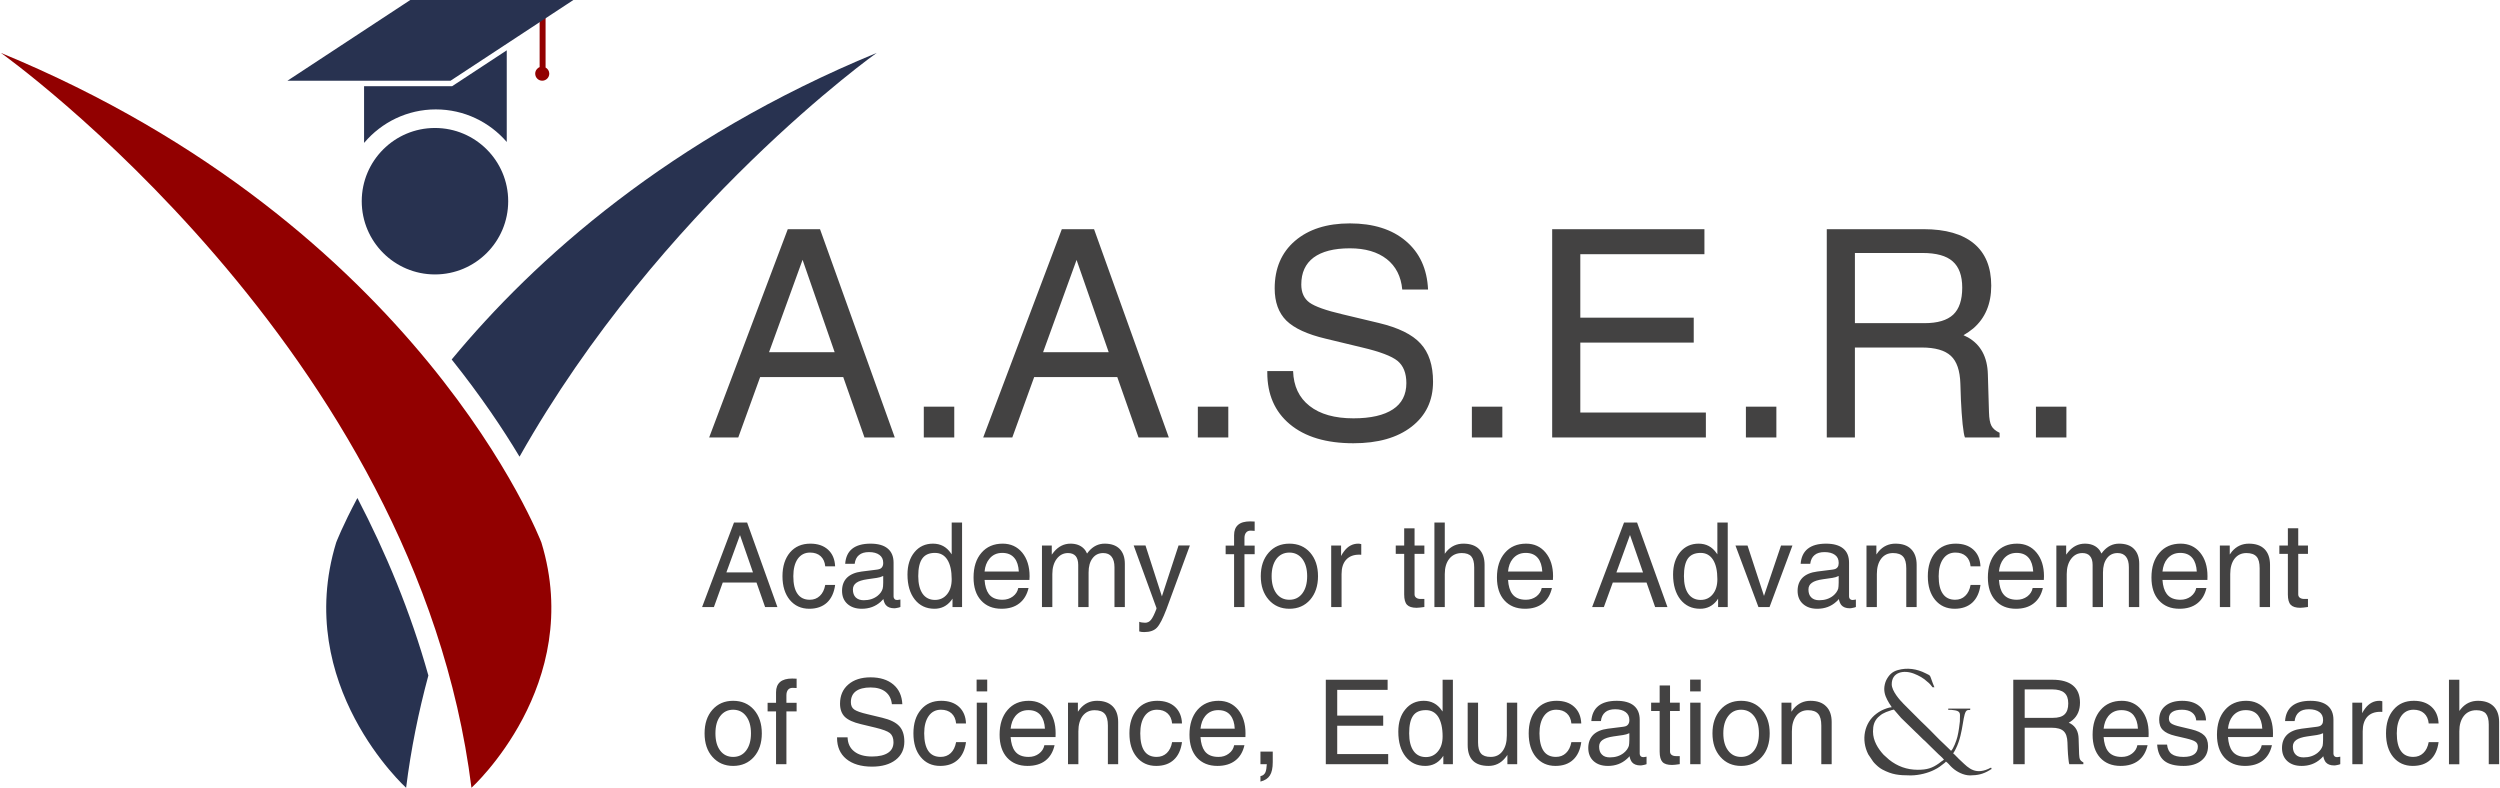
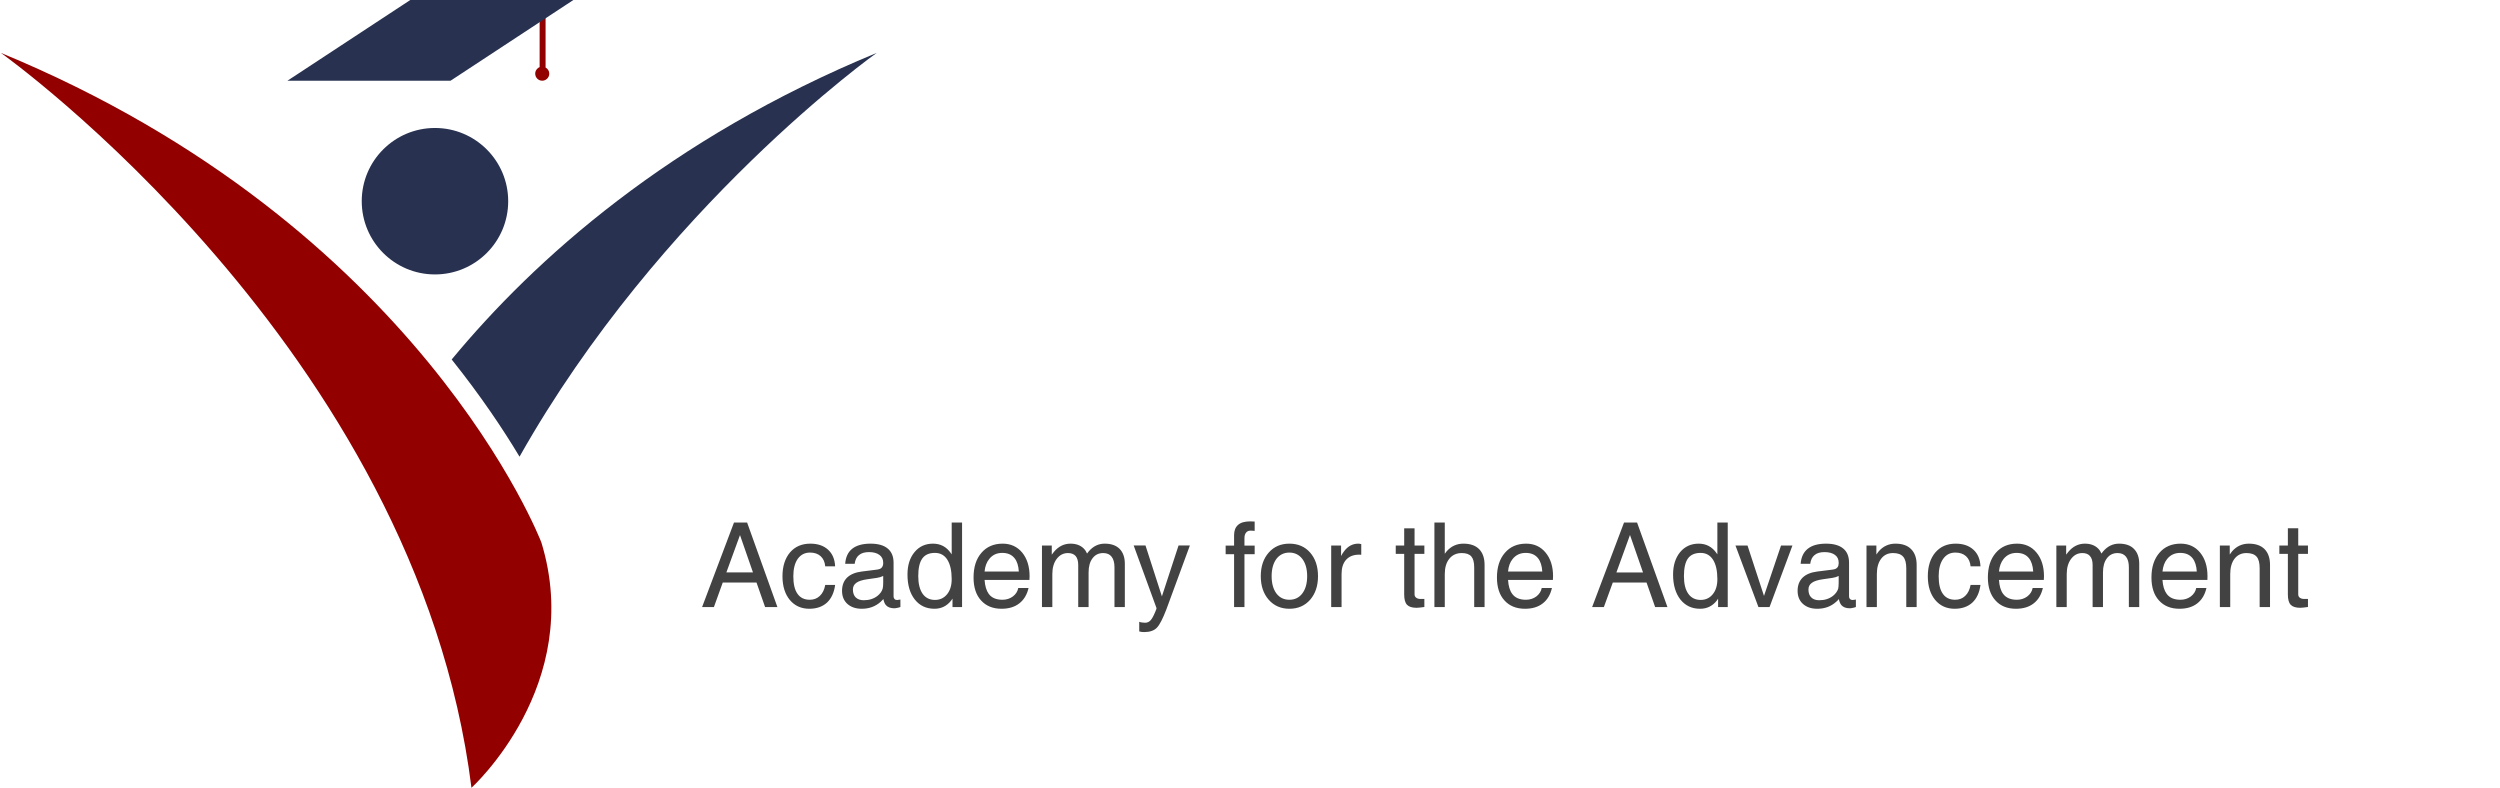
<svg xmlns="http://www.w3.org/2000/svg" xml:space="preserve" width="311px" height="98px" version="1.1" style="shape-rendering:geometricPrecision; text-rendering:geometricPrecision; image-rendering:optimizeQuality; fill-rule:evenodd; clip-rule:evenodd" viewBox="0 0 311 98">
  <defs>
    <style type="text/css">
   
    .fil3 {fill:#434242}
    .fil1 {fill:#283250;fill-rule:nonzero}
    .fil2 {fill:#434242;fill-rule:nonzero}
    .fil0 {fill:#920000;fill-rule:nonzero}
   
  </style>
  </defs>
  <g id="Layer_x0020_1">
    <g id="_597766032">
      <path class="fil0" d="M67.87 8.4l0 -7.09 -0.74 0 0 7.04c-0.32,0.13 -0.55,0.45 -0.55,0.81 0,0.49 0.39,0.88 0.87,0.88 0.48,0 0.88,-0.39 0.88,-0.88 0,-0.33 -0.19,-0.61 -0.46,-0.76z" />
      <polygon class="fil1" points="56.05,10.04 35.76,10.04 51.04,0 71.33,0 " />
-       <path class="fil1" d="M54.22 13.61c3.52,0 6.68,1.57 8.82,4.05l0 -11.4 -6.79 4.46 -10.96 0 0 7.03 0.03 0c2.14,-2.53 5.34,-4.14 8.9,-4.14z" />
      <path class="fil1" d="M63.22 25.03c0,5.03 -4.08,9.11 -9.11,9.11 -5.03,0 -9.11,-4.08 -9.11,-9.11 0,-5.03 4.08,-9.11 9.11,-9.11 5.03,0 9.11,4.08 9.11,9.11z" />
-       <path class="fil1" d="M44.46 61.95c-1.85,3.46 -2.64,5.54 -2.64,5.54 -5.42,17.73 8.7,30.51 8.7,30.51 0.6,-4.8 1.55,-9.46 2.77,-13.97 -2.21,-7.9 -5.3,-15.3 -8.83,-22.08z" />
      <path class="fil1" d="M56.19 44.72c3.61,4.52 6.38,8.65 8.44,12.09 17.56,-31.13 44.43,-50.23 44.43,-50.23 -25.83,10.66 -42.56,25.68 -52.87,38.14z" />
      <path class="fil0" d="M67.35 67.49c5.42,17.73 -8.7,30.51 -8.7,30.51 -6.8,-54.64 -58.54,-91.42 -58.54,-91.42 52.22,21.54 67.24,60.91 67.24,60.91z" />
-       <path class="fil2" d="M88.22 54.42l9.78 -25.91 2 0 2.01 0 9.3 25.91 0 0 -1.88 0 -1.89 0 0 0 -2.64 -7.51 0 0 -10.34 0 0 0 -2.72 7.51 0 0 -1.8 0 -1.82 0zm11.62 -22.1l-4.17 11.49 0 0 8.16 0 0 0 -3.99 -11.49 0 0zm15.08 18.27l3.79 0 0 3.83 -3.79 0 0 -3.83zm7.39 3.83l9.78 -25.91 2 0 2.01 0 9.3 25.91 0 0 -1.88 0 -1.89 0 0 0 -2.64 -7.51 0 0 -10.34 0 0 0 -2.72 7.51 0 0 -1.8 0 -1.82 0zm11.62 -22.1l-4.17 11.49 0 0 8.16 0 0 0 -4 -11.49 0.01 0zm15.08 18.27l3.79 0 0 3.83 -3.79 0 0 -3.83zm25.43 -14.57l0 0c-0.15,-1.64 -0.8,-2.9 -1.93,-3.79 -1.14,-0.89 -2.67,-1.34 -4.59,-1.34 -1.98,0 -3.48,0.39 -4.51,1.15 -1.02,0.77 -1.53,1.88 -1.53,3.35 0,1.01 0.34,1.75 1.02,2.25 0.68,0.49 2.05,0.98 4.11,1.46l4.52 1.08c2.42,0.58 4.15,1.42 5.18,2.55 1.04,1.12 1.56,2.7 1.56,4.76 0,2.35 -0.89,4.21 -2.67,5.59 -1.78,1.38 -4.19,2.06 -7.24,2.06 -3.38,0 -6.02,-0.79 -7.92,-2.38 -1.86,-1.56 -2.79,-3.7 -2.79,-6.41l0 -0.19 0 0 3.21 0 0 0c0.06,1.87 0.74,3.32 2.05,4.34 1.31,1.03 3.13,1.54 5.46,1.54 2.15,0 3.79,-0.38 4.91,-1.12 1.11,-0.73 1.67,-1.82 1.67,-3.26 0,-1.24 -0.37,-2.17 -1.1,-2.77 -0.73,-0.59 -2.2,-1.15 -4.42,-1.67l-4.52 -1.09c-2.28,-0.54 -3.91,-1.29 -4.89,-2.25 -0.97,-0.97 -1.45,-2.3 -1.45,-4.01 0,-2.48 0.84,-4.45 2.52,-5.9 1.69,-1.45 3.97,-2.18 6.83,-2.18 2.91,0 5.24,0.73 6.96,2.19 1.73,1.46 2.65,3.47 2.77,6.04l0 0 -3.21 0zm8.66 14.57l3.79 0 0 3.83 -3.79 0 0 -3.83zm9.99 3.83l0 0 0 -25.91 0 0 18.94 0 0 0 0 1.56 0 1.55 0 0 -15.44 0 0 0 0 7.9 0 0 14.11 0 0 1.55 0 1.55 0 0 -14.11 0 0 0 0 8.7 0 0 15.62 0 0 0 0 1.55 0 1.55 0 0 -19.12 0zm24.1 -3.83l3.79 0 0 3.83 -3.79 0 0 -3.83zm10.06 3.83l0 -25.91 0 0 1.75 0 0 0 10.3 0c2.74,0 4.83,0.6 6.26,1.79 1.43,1.19 2.15,2.94 2.15,5.24 0,2.26 -0.75,4.04 -2.24,5.32 -0.38,0.31 -0.78,0.59 -1.21,0.84l0 0 0.57 0.28c1.58,0.91 2.4,2.43 2.46,4.57l0.14 4.73c0.02,0.78 0.12,1.34 0.3,1.68 0.17,0.34 0.51,0.64 1.02,0.88l0 0.58 -4.31 0c-0.1,-0.21 -0.19,-0.77 -0.29,-1.66 -0.09,-0.9 -0.16,-1.9 -0.21,-2.99l-0.07 -2.05c-0.05,-1.61 -0.44,-2.77 -1.18,-3.45 -0.74,-0.69 -1.95,-1.04 -3.63,-1.04l-8.31 0 0 0 0 11.19 0 0 -1.74 0 -1.76 0zm3.5 -14.22l0 0 8.67 0c1.61,0 2.8,-0.35 3.56,-1.06 0.75,-0.71 1.12,-1.83 1.12,-3.36 0,-1.49 -0.4,-2.58 -1.19,-3.27 -0.79,-0.7 -2.04,-1.04 -3.76,-1.04l-8.4 0 0 0 0 8.73zm22.52 10.39l3.79 0 0 3.83 -3.79 0 0 -3.83z" />
      <path class="fil2" d="M87.34 75.52l3.97 -10.52 0.81 0 0.82 0 3.77 10.52 0 0 -0.76 0 -0.77 0 0 0 -1.07 -3.05 0 0 -4.2 0 0 0 -1.1 3.05 0 0 -0.73 0 -0.74 0zm4.72 -8.97l-1.7 4.66 0 0 3.31 0 0 0 -1.62 -4.66 0.01 0zm11.83 6.22l0 0c-0.13,0.96 -0.47,1.69 -1.02,2.2 -0.55,0.5 -1.28,0.76 -2.19,0.76 -1.01,0 -1.82,-0.37 -2.43,-1.1 -0.6,-0.73 -0.91,-1.71 -0.91,-2.95 0,-1.24 0.32,-2.22 0.94,-2.96 0.63,-0.73 1.47,-1.09 2.53,-1.09 0.92,0 1.65,0.25 2.2,0.75 0.55,0.5 0.84,1.19 0.88,2.07l0 0 -1.23 0 0 0c-0.05,-0.54 -0.24,-0.96 -0.57,-1.26 -0.33,-0.3 -0.77,-0.45 -1.32,-0.45 -0.65,0 -1.15,0.26 -1.53,0.78 -0.36,0.52 -0.55,1.24 -0.55,2.16 0,0.97 0.17,1.7 0.52,2.19 0.34,0.49 0.85,0.74 1.53,0.74 0.5,0 0.91,-0.16 1.25,-0.48 0.34,-0.32 0.56,-0.77 0.67,-1.36l0 0 1.23 0zm3.31 2.96c-0.75,0 -1.35,-0.21 -1.79,-0.61 -0.44,-0.4 -0.66,-0.94 -0.66,-1.62 0,-0.69 0.21,-1.23 0.62,-1.64 0.42,-0.4 1.02,-0.66 1.81,-0.76l1.76 -0.22c0.14,-0.01 0.28,-0.04 0.4,-0.07 0.17,-0.04 0.3,-0.13 0.39,-0.26 0.09,-0.13 0.14,-0.29 0.14,-0.49l0 -0.06c0,-0.42 -0.16,-0.74 -0.47,-0.97 -0.31,-0.23 -0.74,-0.35 -1.3,-0.35 -0.53,0 -0.94,0.12 -1.24,0.37 -0.3,0.24 -0.48,0.61 -0.54,1.09l0 0 -1.18 0 0 0c0.06,-0.83 0.35,-1.46 0.88,-1.88 0.53,-0.42 1.29,-0.63 2.27,-0.63 0.94,0 1.65,0.2 2.13,0.6 0.49,0.4 0.74,0.99 0.74,1.77l0 4.21c0,0.12 0.04,0.23 0.12,0.31 0.07,0.08 0.18,0.12 0.32,0.12 0.03,0 0.09,-0.01 0.16,-0.02 0.08,-0.01 0.16,-0.02 0.25,-0.04l0 0.93c-0.13,0.05 -0.26,0.09 -0.4,0.11 -0.14,0.03 -0.26,0.05 -0.35,0.05 -0.49,0 -0.84,-0.14 -1.06,-0.4 -0.15,-0.18 -0.25,-0.43 -0.31,-0.75l0 0c-0.1,0.12 -0.21,0.23 -0.33,0.34 -0.65,0.58 -1.43,0.87 -2.36,0.87zm2.67 -3.24l0 -0.84 0 0c-0.24,0.12 -0.51,0.2 -0.8,0.24l-1.18 0.17c-0.62,0.09 -1.07,0.23 -1.36,0.44 -0.28,0.2 -0.43,0.48 -0.43,0.83 0,0.43 0.12,0.76 0.35,0.99 0.24,0.23 0.57,0.35 1,0.35 0.68,0 1.25,-0.18 1.72,-0.55 0.32,-0.26 0.53,-0.55 0.63,-0.88 0.02,-0.06 0.04,-0.16 0.05,-0.29 0.01,-0.14 0.02,-0.3 0.02,-0.46zm6.37 3.24c-1.02,0 -1.84,-0.39 -2.44,-1.15 -0.61,-0.77 -0.91,-1.81 -0.91,-3.11 0,-1.15 0.29,-2.08 0.88,-2.79 0.58,-0.7 1.35,-1.05 2.29,-1.05 0.94,0 1.68,0.39 2.23,1.19l0.1 0.14 0 0 0 -3.96 0 0 0.65 0 0.64 0 0 0 0 10.52 0 0 -0.59 0 -0.6 0 0 0 0 -1.05 0 0 -0.17 0.24c-0.53,0.68 -1.22,1.02 -2.08,1.02zm0.07 -6.95c-0.72,0 -1.24,0.23 -1.57,0.69 -0.34,0.46 -0.51,1.2 -0.51,2.2 0,0.95 0.19,1.68 0.54,2.19 0.36,0.51 0.88,0.77 1.54,0.77 0.63,0 1.13,-0.24 1.51,-0.71 0.38,-0.47 0.57,-1.09 0.57,-1.87 0,-1.04 -0.18,-1.85 -0.54,-2.42 -0.35,-0.56 -0.87,-0.85 -1.54,-0.85zm8.28 6.95c-1.08,0 -1.93,-0.35 -2.55,-1.04 -0.62,-0.68 -0.93,-1.63 -0.93,-2.85 0,-1.29 0.32,-2.31 0.98,-3.07 0.65,-0.76 1.54,-1.14 2.64,-1.14 1,0 1.81,0.37 2.43,1.11 0.61,0.75 0.92,1.73 0.92,2.94l-0.02 0.46 0 0 -5.58 0 0 0c0.05,0.76 0.23,1.34 0.52,1.74 0.36,0.49 0.93,0.73 1.71,0.73 0.49,0 0.92,-0.14 1.29,-0.41 0.37,-0.28 0.59,-0.63 0.67,-1.05l0 0 1.28 0 0 0c-0.19,0.83 -0.58,1.47 -1.15,1.91 -0.57,0.45 -1.31,0.67 -2.21,0.67zm2.15 -4.63l0 0c-0.04,-0.71 -0.21,-1.27 -0.53,-1.66 -0.35,-0.44 -0.86,-0.66 -1.53,-0.66 -0.68,0 -1.22,0.25 -1.62,0.76 -0.32,0.39 -0.52,0.91 -0.58,1.56l0 0 4.26 0zm2.88 4.42l0 -7.66 0 0 0.61 0 0.61 0 0 0 0 1.14 0 0 0 0 0.27 -0.35c0.57,-0.68 1.26,-1.02 2.06,-1.02 0.69,0 1.24,0.2 1.64,0.6 0.18,0.18 0.32,0.39 0.42,0.63l0 0 0.21 -0.27c0.55,-0.64 1.21,-0.96 1.98,-0.96 0.8,0 1.42,0.21 1.86,0.65 0.43,0.44 0.65,1.06 0.65,1.86l0 5.38 0 0 -0.64 0 -0.65 0 0 0 0 -4.95c0,-0.58 -0.12,-1.02 -0.36,-1.32 -0.23,-0.3 -0.58,-0.45 -1.04,-0.45 -0.56,0 -1,0.21 -1.33,0.65 -0.33,0.43 -0.49,1.02 -0.49,1.76l0 0 0 4.31 0 0 -0.65 0 -0.64 0 0 0 0 -5.25c0,-0.48 -0.11,-0.85 -0.32,-1.1 -0.22,-0.25 -0.54,-0.37 -0.95,-0.37 -0.57,0 -1.04,0.24 -1.41,0.73 -0.36,0.48 -0.54,1.12 -0.54,1.88l0 0 0 4.11 0 0 -0.65 0 -0.64 0zm18.4 -7.66l-2.91 7.91c-0.45,1.18 -0.84,1.95 -1.2,2.32 -0.35,0.36 -0.87,0.54 -1.57,0.54 -0.23,0 -0.44,-0.02 -0.62,-0.08l0 -1.2c0.19,0.08 0.44,0.11 0.73,0.12 0.29,0 0.54,-0.12 0.73,-0.36 0.2,-0.24 0.42,-0.69 0.67,-1.34l0.02 -0.12 0 0 -2.84 -7.79 0 0 0.73 0 0.74 0 0 0 2.04 6.33 0 0 0 0 2.07 -6.33 0 0 0.7 0 0.71 0zm6.79 1.08l0 0 0 6.58 0 0 -0.65 0 -0.64 0 0 0 0 -6.58 0 0 -1.05 0 0 -1.07 1.05 0 0 0 0 -1.3c0,-0.57 0.17,-0.99 0.5,-1.28 0.33,-0.29 0.84,-0.43 1.5,-0.43l0.56 0.02 0 1.16 -0.5 -0.03c-0.25,0 -0.44,0.08 -0.57,0.25 -0.13,0.15 -0.2,0.38 -0.2,0.68l0 0.93 0 0 1.27 0 0 1.07 -1.27 0zm5.59 6.79c-1.06,0 -1.92,-0.38 -2.57,-1.12 -0.66,-0.75 -0.99,-1.73 -0.99,-2.93 0,-1.22 0.33,-2.19 0.99,-2.94 0.65,-0.74 1.51,-1.11 2.57,-1.11 1.07,0 1.93,0.37 2.58,1.11 0.65,0.75 0.98,1.72 0.98,2.94 0,1.2 -0.33,2.18 -0.98,2.93 -0.65,0.74 -1.51,1.12 -2.58,1.12zm0 -1.12c0.67,0 1.21,-0.26 1.61,-0.79 0.4,-0.53 0.6,-1.25 0.6,-2.14 0,-0.9 -0.2,-1.61 -0.6,-2.15 -0.4,-0.52 -0.94,-0.79 -1.61,-0.79 -0.68,0 -1.22,0.27 -1.62,0.79 -0.39,0.54 -0.59,1.25 -0.59,2.15 0,0.89 0.2,1.61 0.59,2.14 0.4,0.53 0.94,0.79 1.62,0.79zm5.2 0.91l0 -7.66 0 0 0.61 0 0.62 0 0 0 0 1.31 0 0 0 0c0.11,-0.21 0.22,-0.4 0.35,-0.56 0.48,-0.66 1.08,-0.98 1.79,-0.98 0.12,0 0.24,0.02 0.37,0.06l0 1.32 -0.27 -0.01c-0.69,0 -1.23,0.21 -1.61,0.63 -0.38,0.42 -0.57,1.01 -0.57,1.78l0 0 0 4.11 0 0 -0.64 0 -0.65 0zm11.59 -0.01c-0.44,0.06 -0.77,0.1 -0.97,0.1 -0.56,0 -0.96,-0.13 -1.19,-0.38 -0.23,-0.24 -0.35,-0.67 -0.35,-1.28l0 -5.05 0 0 -1.05 0 0 -1.04 1.05 0 0 0 0 -2.14 1.29 0 0 2.14 0 0 1.22 0 0 1.04 -1.22 0 0 0 0 5.05c0,0.17 0.07,0.31 0.21,0.41 0.13,0.1 0.32,0.15 0.54,0.15l0.47 0 0 1zm1.25 0.01l0 -10.52 0 0 0.65 0 0.64 0 0 0 0 3.89 0 0 0 0 0.22 -0.29c0.56,-0.65 1.26,-0.97 2.1,-0.97 0.84,0 1.49,0.22 1.95,0.68 0.45,0.46 0.68,1.11 0.68,1.96l0 5.25 0 0 -0.64 0 -0.65 0 0 0 0 -4.93c0,-0.64 -0.12,-1.09 -0.36,-1.37 -0.24,-0.28 -0.64,-0.42 -1.18,-0.42 -0.65,0 -1.17,0.23 -1.55,0.7 -0.38,0.47 -0.57,1.11 -0.57,1.91l0 0 0 4.11 0 0 -0.64 0 -0.65 0zm11.27 0.21c-1.08,0 -1.94,-0.35 -2.56,-1.04 -0.62,-0.68 -0.93,-1.63 -0.93,-2.85 0,-1.29 0.33,-2.31 0.99,-3.07 0.65,-0.76 1.53,-1.14 2.64,-1.14 1,0 1.81,0.37 2.42,1.11 0.62,0.75 0.93,1.73 0.93,2.94l-0.02 0.46 0 0 -5.58 0 0 0c0.05,0.76 0.22,1.34 0.52,1.74 0.36,0.49 0.93,0.73 1.71,0.73 0.49,0 0.92,-0.14 1.29,-0.41 0.36,-0.28 0.59,-0.63 0.67,-1.05l0 0 1.27 0 0 0c-0.19,0.83 -0.57,1.47 -1.14,1.91 -0.57,0.45 -1.31,0.67 -2.21,0.67zm2.15 -4.63l0 0c-0.04,-0.71 -0.22,-1.27 -0.53,-1.66 -0.35,-0.44 -0.86,-0.66 -1.53,-0.66 -0.68,0 -1.22,0.25 -1.63,0.76 -0.32,0.39 -0.51,0.91 -0.57,1.56l0 0 4.26 0zm6.2 4.42l3.97 -10.52 0.81 0 0.81 0 3.78 10.52 0 0 -0.76 0 -0.77 0 0 0 -1.07 -3.05 0 0 -4.2 0 0 0 -1.11 3.05 0 0 -0.73 0 -0.73 0zm4.71 -8.97l-1.69 4.66 0 0 3.31 0 0 0 -1.62 -4.66 0 0zm8.72 9.18c-1.03,0 -1.84,-0.39 -2.45,-1.15 -0.6,-0.77 -0.91,-1.81 -0.91,-3.11 0,-1.15 0.3,-2.08 0.88,-2.79 0.59,-0.7 1.36,-1.05 2.3,-1.05 0.94,0 1.68,0.39 2.23,1.19l0.1 0.14 0 0 0 -3.96 0 0 0.65 0 0.64 0 0 0 0 10.52 0 0 -0.59 0 -0.61 0 0 0 0 -1.05 0 0 -0.16 0.24c-0.53,0.68 -1.22,1.02 -2.08,1.02zm0.07 -6.95c-0.72,0 -1.24,0.23 -1.58,0.69 -0.33,0.46 -0.5,1.2 -0.5,2.2 0,0.95 0.18,1.68 0.54,2.19 0.36,0.51 0.88,0.77 1.54,0.77 0.63,0 1.13,-0.24 1.51,-0.71 0.38,-0.47 0.57,-1.09 0.57,-1.87 0,-1.04 -0.18,-1.85 -0.54,-2.42 -0.36,-0.56 -0.87,-0.85 -1.54,-0.85zm4.33 -0.92l0 0 0.75 0 0.75 0 0 0 2.05 6.27 0 0 0 0 2.12 -6.27 0 0 0.71 0 0.71 0 0 0 -2.85 7.66 -0.69 0 -0.69 0 -2.86 -7.66zm10.17 7.87c-0.75,0 -1.34,-0.21 -1.78,-0.61 -0.44,-0.4 -0.66,-0.94 -0.66,-1.62 0,-0.69 0.21,-1.23 0.62,-1.64 0.41,-0.4 1.02,-0.66 1.81,-0.76l1.75 -0.22c0.14,-0.01 0.28,-0.04 0.41,-0.07 0.17,-0.04 0.29,-0.13 0.39,-0.26 0.09,-0.13 0.13,-0.29 0.13,-0.49l0 -0.06c0,-0.42 -0.15,-0.74 -0.46,-0.97 -0.31,-0.23 -0.75,-0.35 -1.3,-0.35 -0.53,0 -0.95,0.12 -1.24,0.37 -0.3,0.24 -0.48,0.61 -0.54,1.09l0 0 -1.19 0 0 0c0.06,-0.83 0.36,-1.46 0.89,-1.88 0.53,-0.42 1.28,-0.63 2.27,-0.63 0.93,0 1.64,0.2 2.13,0.6 0.49,0.4 0.73,0.99 0.73,1.77l0 4.21c0,0.12 0.04,0.23 0.12,0.31 0.08,0.08 0.19,0.12 0.32,0.12 0.04,0 0.09,-0.01 0.17,-0.02 0.07,-0.01 0.16,-0.02 0.24,-0.04l0 0.93c-0.12,0.05 -0.26,0.09 -0.4,0.11 -0.13,0.03 -0.25,0.05 -0.35,0.05 -0.49,0 -0.84,-0.14 -1.06,-0.4 -0.14,-0.18 -0.25,-0.43 -0.31,-0.75l0 0c-0.09,0.12 -0.2,0.23 -0.33,0.34 -0.64,0.58 -1.43,0.87 -2.36,0.87zm2.67 -3.24l0 -0.84 0 0c-0.24,0.12 -0.5,0.2 -0.79,0.24l-1.18 0.17c-0.62,0.09 -1.08,0.23 -1.36,0.44 -0.29,0.2 -0.43,0.48 -0.43,0.83 0,0.43 0.11,0.76 0.35,0.99 0.23,0.23 0.56,0.35 0.99,0.35 0.68,0 1.25,-0.18 1.72,-0.55 0.32,-0.26 0.53,-0.55 0.64,-0.88 0.02,-0.06 0.03,-0.16 0.04,-0.29 0.01,-0.14 0.02,-0.3 0.02,-0.46zm3.46 3.03l0 -7.66 0 0 0.61 0 0.62 0 0 0 0 1.12 0 0 0 0 0.28 -0.38c0.56,-0.65 1.26,-0.97 2.09,-0.97 0.85,0 1.5,0.22 1.95,0.68 0.46,0.46 0.69,1.11 0.69,1.96l0 5.25 0 0 -0.64 0 -0.65 0 0 0 0 -4.82c0,-0.67 -0.13,-1.16 -0.39,-1.45 -0.26,-0.3 -0.68,-0.45 -1.26,-0.45 -0.62,0 -1.11,0.23 -1.47,0.7 -0.36,0.47 -0.54,1.11 -0.54,1.91l0 0 0 4.11 0 0 -0.64 0 -0.65 0zm14.18 -2.75l0 0c-0.13,0.96 -0.47,1.69 -1.02,2.2 -0.55,0.5 -1.28,0.76 -2.19,0.76 -1.01,0 -1.82,-0.37 -2.43,-1.1 -0.6,-0.73 -0.91,-1.71 -0.91,-2.95 0,-1.24 0.32,-2.22 0.94,-2.96 0.63,-0.73 1.47,-1.09 2.53,-1.09 0.92,0 1.65,0.25 2.2,0.75 0.55,0.5 0.84,1.19 0.88,2.07l0 0 -1.23 0 0 0c-0.05,-0.54 -0.24,-0.96 -0.57,-1.26 -0.33,-0.3 -0.77,-0.45 -1.32,-0.45 -0.65,0 -1.15,0.26 -1.52,0.78 -0.37,0.52 -0.56,1.24 -0.56,2.16 0,0.97 0.17,1.7 0.52,2.19 0.34,0.49 0.85,0.74 1.53,0.74 0.5,0 0.92,-0.16 1.25,-0.48 0.34,-0.32 0.56,-0.77 0.67,-1.36l0 0 1.23 0zm4.41 2.96c-1.08,0 -1.94,-0.35 -2.55,-1.04 -0.62,-0.68 -0.94,-1.63 -0.94,-2.85 0,-1.29 0.33,-2.31 0.99,-3.07 0.65,-0.76 1.53,-1.14 2.64,-1.14 1,0 1.81,0.37 2.42,1.11 0.62,0.75 0.93,1.73 0.93,2.94l-0.02 0.46 0 0 -5.58 0 0 0c0.05,0.76 0.22,1.34 0.52,1.74 0.36,0.49 0.93,0.73 1.71,0.73 0.49,0 0.92,-0.14 1.29,-0.41 0.37,-0.28 0.59,-0.63 0.67,-1.05l0 0 1.27 0 0 0c-0.19,0.83 -0.57,1.47 -1.14,1.91 -0.57,0.45 -1.31,0.67 -2.21,0.67zm2.15 -4.63l0 0c-0.04,-0.71 -0.22,-1.27 -0.53,-1.66 -0.35,-0.44 -0.86,-0.66 -1.53,-0.66 -0.68,0 -1.22,0.25 -1.63,0.76 -0.31,0.39 -0.51,0.91 -0.57,1.56l0 0 4.26 0zm2.88 4.42l0 -7.66 0 0 0.61 0 0.61 0 0 0 0 1.14 0 0 0 0 0.27 -0.35c0.57,-0.68 1.26,-1.02 2.06,-1.02 0.69,0 1.23,0.2 1.64,0.6 0.18,0.18 0.32,0.39 0.42,0.63l0 0 0.21 -0.27c0.55,-0.64 1.21,-0.96 1.98,-0.96 0.8,0 1.42,0.21 1.85,0.65 0.44,0.44 0.66,1.06 0.66,1.86l0 5.38 0 0 -0.65 0 -0.64 0 0 0 0 -4.95c0,-0.58 -0.12,-1.02 -0.36,-1.32 -0.24,-0.3 -0.58,-0.45 -1.04,-0.45 -0.56,0 -1,0.21 -1.33,0.65 -0.33,0.43 -0.49,1.02 -0.49,1.76l0 0 0 4.31 0 0 -0.65 0 -0.64 0 0 0 0 -5.25c0,-0.48 -0.11,-0.85 -0.33,-1.1 -0.21,-0.25 -0.53,-0.37 -0.94,-0.37 -0.58,0 -1.04,0.24 -1.41,0.73 -0.36,0.48 -0.54,1.12 -0.54,1.88l0 0 0 4.11 0 0 -0.65 0 -0.64 0zm15.31 0.21c-1.08,0 -1.93,-0.35 -2.55,-1.04 -0.62,-0.68 -0.93,-1.63 -0.93,-2.85 0,-1.29 0.33,-2.31 0.99,-3.07 0.65,-0.76 1.53,-1.14 2.64,-1.14 1,0 1.81,0.37 2.42,1.11 0.62,0.75 0.92,1.73 0.92,2.94l-0.01 0.46 0 0 -5.59 0 0 0c0.05,0.76 0.23,1.34 0.53,1.74 0.36,0.49 0.93,0.73 1.71,0.73 0.49,0 0.92,-0.14 1.29,-0.41 0.36,-0.28 0.59,-0.63 0.67,-1.05l0 0 1.27 0 0 0c-0.19,0.83 -0.57,1.47 -1.14,1.91 -0.57,0.45 -1.31,0.67 -2.22,0.67zm2.16 -4.63l0 0c-0.04,-0.71 -0.22,-1.27 -0.53,-1.66 -0.35,-0.44 -0.86,-0.66 -1.53,-0.66 -0.68,0 -1.22,0.25 -1.63,0.76 -0.32,0.39 -0.51,0.91 -0.58,1.56l0 0 4.27 0zm2.87 4.42l0 -7.66 0 0 0.61 0 0.62 0 0 0 0 1.12 0 0 0 0 0.28 -0.38c0.56,-0.65 1.26,-0.97 2.1,-0.97 0.84,0 1.49,0.22 1.95,0.68 0.45,0.46 0.68,1.11 0.68,1.96l0 5.25 0 0 -0.64 0 -0.65 0 0 0 0 -4.82c0,-0.67 -0.12,-1.16 -0.38,-1.45 -0.26,-0.3 -0.69,-0.45 -1.26,-0.45 -0.62,0 -1.11,0.23 -1.48,0.7 -0.36,0.47 -0.54,1.11 -0.54,1.91l0 0 0 4.11 0 0 -0.64 0 -0.65 0zm10.96 -0.01c-0.44,0.06 -0.76,0.1 -0.96,0.1 -0.56,0 -0.96,-0.13 -1.19,-0.38 -0.23,-0.24 -0.35,-0.67 -0.35,-1.28l0 -5.05 0 0 -1.06 0 0 -1.04 1.06 0 0 0 0 -2.14 1.29 0 0 2.14 0 0 1.21 0 0 1.04 -1.21 0 0 0 0 5.05c0,0.17 0.07,0.31 0.2,0.41 0.14,0.1 0.32,0.15 0.55,0.15l0.46 0 0 1z" />
-       <path class="fil2" d="M91.2 95.28c-1.06,0 -1.91,-0.38 -2.57,-1.12 -0.66,-0.74 -0.98,-1.72 -0.98,-2.93 0,-1.21 0.32,-2.19 0.98,-2.94 0.66,-0.74 1.51,-1.11 2.57,-1.11 1.07,0 1.93,0.37 2.59,1.11 0.65,0.75 0.98,1.73 0.98,2.94 0,1.21 -0.33,2.19 -0.98,2.93 -0.66,0.74 -1.52,1.12 -2.59,1.12zm0 -1.12c0.68,0 1.22,-0.26 1.62,-0.79 0.4,-0.53 0.6,-1.24 0.6,-2.14 0,-0.9 -0.2,-1.61 -0.6,-2.14 -0.4,-0.53 -0.94,-0.8 -1.62,-0.8 -0.67,0 -1.21,0.27 -1.61,0.8 -0.4,0.53 -0.59,1.24 -0.59,2.14 0,0.9 0.19,1.61 0.59,2.14 0.4,0.53 0.94,0.79 1.61,0.79zm6.63 -5.66l0 0 0 6.57 0 0 -0.64 0 -0.65 0 0 0 0 -6.57 0 0 -1.05 0 0 -1.07 1.05 0 0 0 0 -1.31c0,-0.57 0.17,-0.99 0.5,-1.28 0.34,-0.29 0.84,-0.43 1.5,-0.43l0.56 0.02 0 1.16 -0.5 -0.02c-0.25,0 -0.44,0.08 -0.57,0.24 -0.13,0.16 -0.2,0.39 -0.2,0.68l0 0.94 0 0 1.27 0 0 1.07 -1.27 0zm13.12 -0.9l0 0c-0.07,-0.66 -0.33,-1.17 -0.79,-1.54 -0.46,-0.36 -1.08,-0.54 -1.86,-0.54 -0.8,0 -1.41,0.16 -1.83,0.47 -0.41,0.31 -0.62,0.76 -0.62,1.36 0,0.41 0.13,0.71 0.41,0.91 0.28,0.2 0.84,0.4 1.67,0.59l1.83 0.44c0.99,0.24 1.69,0.58 2.11,1.04 0.42,0.45 0.63,1.09 0.63,1.93 0,0.95 -0.36,1.71 -1.08,2.27 -0.73,0.56 -1.71,0.84 -2.94,0.84 -1.37,0 -2.45,-0.33 -3.22,-0.97 -0.75,-0.63 -1.13,-1.5 -1.13,-2.6l0 -0.08 0 0 1.31 0 0 0c0.02,0.76 0.3,1.35 0.83,1.76 0.53,0.42 1.27,0.63 2.21,0.63 0.88,0 1.54,-0.16 1.99,-0.46 0.46,-0.3 0.68,-0.74 0.68,-1.32 0,-0.51 -0.15,-0.88 -0.44,-1.13 -0.3,-0.24 -0.9,-0.46 -1.8,-0.68l-1.83 -0.44c-0.93,-0.22 -1.59,-0.52 -1.99,-0.91 -0.39,-0.39 -0.59,-0.94 -0.59,-1.63 0,-1 0.34,-1.8 1.03,-2.39 0.68,-0.59 1.61,-0.89 2.77,-0.89 1.18,0 2.13,0.3 2.83,0.89 0.7,0.59 1.07,1.41 1.12,2.45l0 0 -1.3 0zm9.22 4.72l0 0c-0.13,0.96 -0.47,1.7 -1.02,2.2 -0.55,0.51 -1.28,0.76 -2.19,0.76 -1.01,0 -1.82,-0.37 -2.42,-1.1 -0.61,-0.73 -0.91,-1.71 -0.91,-2.95 0,-1.24 0.31,-2.22 0.94,-2.95 0.62,-0.74 1.47,-1.1 2.52,-1.1 0.92,0 1.66,0.25 2.21,0.75 0.54,0.5 0.84,1.19 0.87,2.07l0 0 -1.23 0 0 0c-0.05,-0.54 -0.24,-0.96 -0.57,-1.26 -0.33,-0.3 -0.77,-0.45 -1.31,-0.45 -0.65,0 -1.16,0.26 -1.53,0.78 -0.37,0.53 -0.56,1.24 -0.56,2.16 0,0.97 0.18,1.71 0.52,2.2 0.34,0.49 0.85,0.73 1.53,0.73 0.5,0 0.92,-0.16 1.26,-0.48 0.33,-0.32 0.55,-0.77 0.66,-1.36l0 0 1.23 0zm1.34 2.75l0 -7.66 0 0 0.64 0 0.65 0 0 0 0 7.66 0 0 -0.65 0 -0.64 0zm-0.02 -10.53l1.32 0 0 1.47 -1.32 0 0 -1.47zm6.34 10.74c-1.08,0 -1.93,-0.35 -2.55,-1.03 -0.62,-0.69 -0.93,-1.64 -0.93,-2.85 0,-1.29 0.33,-2.32 0.99,-3.08 0.65,-0.76 1.53,-1.14 2.64,-1.14 1,0 1.81,0.37 2.42,1.11 0.62,0.75 0.92,1.73 0.92,2.94l-0.01 0.46 0 0 -5.59 0 0 0c0.06,0.76 0.23,1.34 0.53,1.74 0.36,0.49 0.93,0.73 1.71,0.73 0.49,0 0.92,-0.13 1.29,-0.41 0.36,-0.27 0.59,-0.62 0.67,-1.05l0 0 1.27 0 0 0c-0.19,0.84 -0.57,1.48 -1.14,1.92 -0.57,0.44 -1.31,0.66 -2.22,0.66zm2.16 -4.63l0 0c-0.04,-0.71 -0.22,-1.26 -0.53,-1.66 -0.35,-0.44 -0.86,-0.65 -1.53,-0.65 -0.68,0 -1.22,0.25 -1.63,0.75 -0.32,0.4 -0.51,0.92 -0.58,1.56l0 0 4.27 0zm2.87 4.42l0 -7.66 0 0 0.61 0 0.62 0 0 0 0 1.13 0 0 0 0 0.28 -0.38c0.56,-0.66 1.26,-0.98 2.1,-0.98 0.84,0 1.49,0.23 1.95,0.69 0.45,0.45 0.68,1.11 0.68,1.95l0 5.25 0 0 -0.64 0 -0.64 0 0 0 0 -4.81c0,-0.68 -0.13,-1.16 -0.39,-1.46 -0.26,-0.3 -0.68,-0.45 -1.26,-0.45 -0.62,0 -1.11,0.23 -1.48,0.7 -0.36,0.48 -0.54,1.11 -0.54,1.92l0 0 0 4.1 0 0 -0.64 0 -0.65 0zm14.18 -2.75l0 0c-0.13,0.96 -0.47,1.7 -1.02,2.2 -0.55,0.51 -1.28,0.76 -2.19,0.76 -1.01,0 -1.82,-0.37 -2.42,-1.1 -0.61,-0.73 -0.91,-1.71 -0.91,-2.95 0,-1.24 0.31,-2.22 0.94,-2.95 0.62,-0.74 1.47,-1.1 2.52,-1.1 0.92,0 1.66,0.25 2.21,0.75 0.54,0.5 0.84,1.19 0.87,2.07l0 0 -1.23 0 0 0c-0.05,-0.54 -0.24,-0.96 -0.57,-1.26 -0.33,-0.3 -0.77,-0.45 -1.31,-0.45 -0.65,0 -1.16,0.26 -1.53,0.78 -0.37,0.53 -0.55,1.24 -0.55,2.16 0,0.97 0.17,1.71 0.51,2.2 0.34,0.49 0.85,0.73 1.53,0.73 0.5,0 0.92,-0.16 1.26,-0.48 0.33,-0.32 0.56,-0.77 0.66,-1.36l0 0 1.23 0zm4.41 2.96c-1.08,0 -1.93,-0.35 -2.55,-1.03 -0.62,-0.69 -0.93,-1.64 -0.93,-2.85 0,-1.29 0.33,-2.32 0.98,-3.08 0.66,-0.76 1.54,-1.14 2.64,-1.14 1,0 1.81,0.37 2.43,1.11 0.61,0.75 0.92,1.73 0.92,2.94l-0.01 0.46 0 0 -5.59 0 0 0c0.05,0.76 0.23,1.34 0.52,1.74 0.36,0.49 0.93,0.73 1.72,0.73 0.49,0 0.92,-0.13 1.28,-0.41 0.37,-0.27 0.59,-0.62 0.67,-1.05l0 0 1.28 0 0 0c-0.19,0.84 -0.57,1.48 -1.15,1.92 -0.57,0.44 -1.31,0.66 -2.21,0.66zm2.15 -4.63l0 0c-0.03,-0.71 -0.21,-1.26 -0.53,-1.66 -0.34,-0.44 -0.85,-0.65 -1.53,-0.65 -0.67,0 -1.22,0.25 -1.62,0.75 -0.32,0.4 -0.51,0.92 -0.58,1.56l0 0 4.26 0zm3.2 3.64l0 -0.79 0.77 0 0.76 0 0 1.31c0,0.74 -0.12,1.29 -0.36,1.66 -0.23,0.37 -0.62,0.62 -1.17,0.76l0 0 0 -0.68 0 0c0.3,-0.05 0.51,-0.22 0.63,-0.5 0.08,-0.22 0.14,-0.54 0.16,-0.98l-0.02 0 -0.77 0 0 -0.78zm8.13 0.78l0 0 0 -10.51 0 0 7.69 0 0 0 0 0.63 0 0.63 0 0 -6.27 0 0 0 0 3.2 0 0 5.72 0 0 0.63 0 0.63 0 0 -5.72 0 0 0 0 3.53 0 0 6.34 0 0 0 0 0.63 0 0.63 0 0 -7.76 0zm12.37 0.21c-1.02,0 -1.84,-0.39 -2.44,-1.15 -0.61,-0.77 -0.91,-1.8 -0.91,-3.11 0,-1.15 0.29,-2.08 0.88,-2.78 0.58,-0.71 1.35,-1.06 2.29,-1.06 0.94,0 1.69,0.4 2.23,1.19l0.11 0.14 0 0 0 -3.95 0 0 0.64 0 0.64 0 0 0 0 10.51 0 0 -0.59 0 -0.6 0 0 0 0 -1.05 0 0 -0.17 0.24c-0.53,0.68 -1.22,1.02 -2.08,1.02zm0.08 -6.94c-0.73,0 -1.25,0.22 -1.58,0.68 -0.34,0.47 -0.5,1.2 -0.5,2.21 0,0.94 0.18,1.67 0.54,2.18 0.35,0.51 0.87,0.77 1.54,0.77 0.62,0 1.12,-0.24 1.5,-0.71 0.39,-0.47 0.58,-1.09 0.58,-1.87 0,-1.04 -0.19,-1.85 -0.54,-2.42 -0.36,-0.56 -0.88,-0.84 -1.54,-0.84zm6.49 -0.93l0 4.94c0,0.64 0.12,1.1 0.37,1.39 0.24,0.28 0.65,0.42 1.2,0.42 0.62,0 1.11,-0.23 1.47,-0.71 0.36,-0.48 0.54,-1.13 0.54,-1.95l0 0 0 -4.09 0 0 0.65 0 0.64 0 0 0 0 7.66 0 0 -0.6 0 -0.62 0 0 0 0 -1.16 0 0 0 0c-0.09,0.13 -0.18,0.27 -0.29,0.39 -0.54,0.65 -1.23,0.98 -2.05,0.98 -0.87,0 -1.52,-0.22 -1.95,-0.65 -0.44,-0.44 -0.65,-1.09 -0.65,-1.96l0 -5.26 0 0 0.64 0 0.65 0zm12.84 4.91l0 0c-0.13,0.96 -0.47,1.7 -1.02,2.2 -0.55,0.51 -1.28,0.76 -2.19,0.76 -1.01,0 -1.82,-0.37 -2.43,-1.1 -0.6,-0.73 -0.9,-1.71 -0.9,-2.95 0,-1.24 0.31,-2.22 0.94,-2.95 0.62,-0.74 1.47,-1.1 2.52,-1.1 0.92,0 1.66,0.25 2.2,0.75 0.55,0.5 0.84,1.19 0.88,2.07l0 0 -1.23 0 0 0c-0.05,-0.54 -0.24,-0.96 -0.57,-1.26 -0.33,-0.3 -0.77,-0.45 -1.31,-0.45 -0.65,0 -1.16,0.26 -1.53,0.78 -0.37,0.53 -0.56,1.24 -0.56,2.16 0,0.97 0.18,1.71 0.52,2.2 0.34,0.49 0.85,0.73 1.53,0.73 0.5,0 0.92,-0.16 1.25,-0.48 0.34,-0.32 0.56,-0.77 0.67,-1.36l0 0 1.23 0zm3.31 2.96c-0.75,0 -1.34,-0.2 -1.78,-0.6 -0.44,-0.4 -0.66,-0.95 -0.66,-1.63 0,-0.68 0.21,-1.23 0.62,-1.64 0.41,-0.4 1.01,-0.66 1.81,-0.76l1.75 -0.22c0.14,-0.01 0.28,-0.04 0.41,-0.07 0.16,-0.04 0.29,-0.13 0.38,-0.26 0.09,-0.13 0.14,-0.29 0.14,-0.49l0 -0.06c0,-0.42 -0.16,-0.74 -0.47,-0.97 -0.31,-0.23 -0.74,-0.35 -1.29,-0.35 -0.53,0 -0.95,0.12 -1.24,0.37 -0.3,0.25 -0.48,0.61 -0.54,1.1l0 0 -1.19 0 0 0c0.06,-0.84 0.36,-1.47 0.89,-1.89 0.53,-0.42 1.28,-0.63 2.27,-0.63 0.93,0 1.64,0.2 2.13,0.6 0.49,0.41 0.73,0.99 0.73,1.77l0 4.21c0,0.13 0.04,0.23 0.12,0.31 0.08,0.08 0.18,0.12 0.32,0.12 0.04,0 0.09,-0.01 0.17,-0.02 0.07,-0.01 0.15,-0.02 0.24,-0.04l0 0.93c-0.13,0.05 -0.26,0.09 -0.4,0.11 -0.14,0.03 -0.25,0.05 -0.35,0.05 -0.49,0 -0.84,-0.14 -1.06,-0.4 -0.14,-0.18 -0.25,-0.43 -0.31,-0.75l0 0c-0.09,0.12 -0.2,0.23 -0.33,0.34 -0.64,0.58 -1.43,0.87 -2.36,0.87zm2.67 -3.24l0 -0.83 0 0c-0.24,0.11 -0.5,0.19 -0.79,0.23l-1.18 0.17c-0.62,0.09 -1.08,0.24 -1.36,0.44 -0.29,0.2 -0.43,0.48 -0.43,0.83 0,0.43 0.11,0.76 0.35,0.99 0.23,0.24 0.56,0.35 0.99,0.35 0.68,0 1.25,-0.18 1.72,-0.55 0.32,-0.26 0.53,-0.55 0.64,-0.88 0.01,-0.06 0.03,-0.16 0.04,-0.29 0.01,-0.14 0.02,-0.29 0.02,-0.46zm6.27 3.02c-0.44,0.07 -0.76,0.1 -0.96,0.1 -0.56,0 -0.96,-0.12 -1.19,-0.37 -0.23,-0.25 -0.35,-0.68 -0.35,-1.29l0 -5.05 0 0 -1.06 0 0 -1.04 1.06 0 0 0 0 -2.14 1.29 0 0 2.14 0 0 1.21 0 0 1.04 -1.21 0 0 0 0 5.05c0,0.17 0.07,0.31 0.2,0.41 0.14,0.1 0.32,0.15 0.55,0.15l0.46 0 0 1zm1.3 0.01l0 -7.66 0 0 0.65 0 0.64 0 0 0 0 7.66 0 0 -0.64 0 -0.65 0zm-0.01 -10.53l1.32 0 0 1.47 -1.32 0 0 -1.47zm6.34 10.74c-1.06,0 -1.92,-0.38 -2.57,-1.12 -0.66,-0.74 -0.99,-1.72 -0.99,-2.93 0,-1.21 0.33,-2.19 0.99,-2.94 0.65,-0.74 1.51,-1.11 2.57,-1.11 1.07,0 1.93,0.37 2.58,1.11 0.66,0.75 0.98,1.73 0.98,2.94 0,1.21 -0.32,2.19 -0.98,2.93 -0.65,0.74 -1.51,1.12 -2.58,1.12zm0 -1.12c0.68,0 1.21,-0.26 1.62,-0.79 0.4,-0.53 0.6,-1.24 0.6,-2.14 0,-0.9 -0.2,-1.61 -0.6,-2.14 -0.41,-0.53 -0.94,-0.8 -1.62,-0.8 -0.68,0 -1.21,0.27 -1.61,0.8 -0.4,0.53 -0.6,1.24 -0.6,2.14 0,0.9 0.2,1.61 0.6,2.14 0.4,0.53 0.93,0.79 1.61,0.79zm5.03 0.91l0 -7.66 0 0 0.61 0 0.62 0 0 0 0 1.13 0 0 0 0 0.28 -0.38c0.56,-0.66 1.26,-0.98 2.09,-0.98 0.85,0 1.5,0.23 1.95,0.69 0.46,0.45 0.69,1.11 0.69,1.95l0 5.25 0 0 -0.65 0 -0.64 0 0 0 0 -4.81c0,-0.68 -0.13,-1.16 -0.39,-1.46 -0.26,-0.3 -0.68,-0.45 -1.26,-0.45 -0.62,0 -1.11,0.23 -1.47,0.7 -0.36,0.48 -0.54,1.11 -0.54,1.92l0 0 0 4.1 0 0 -0.65 0 -0.64 0zm28.83 0l0 -10.51 0 0 0.71 0 0 0 4.18 0c1.11,0 1.96,0.24 2.54,0.72 0.58,0.48 0.87,1.19 0.87,2.13 0,0.92 -0.3,1.64 -0.91,2.16 -0.15,0.12 -0.31,0.24 -0.49,0.34l0 0 0.24 0.11c0.63,0.37 0.97,0.99 0.99,1.86l0.06 1.92c0.01,0.32 0.05,0.54 0.12,0.68 0.07,0.14 0.21,0.26 0.41,0.36l0 0.23 -1.75 0c-0.04,-0.08 -0.07,-0.31 -0.11,-0.67 -0.04,-0.36 -0.07,-0.77 -0.09,-1.22l-0.03 -0.83c-0.02,-0.65 -0.18,-1.12 -0.48,-1.4 -0.3,-0.28 -0.79,-0.42 -1.47,-0.42l-3.37 0 0 0 0 4.54 0 0 -0.71 0 -0.71 0zm1.42 -5.77l0 0 3.52 0c0.65,0 1.14,-0.14 1.44,-0.43 0.31,-0.29 0.46,-0.74 0.46,-1.37 0,-0.6 -0.16,-1.04 -0.49,-1.32 -0.32,-0.28 -0.83,-0.42 -1.52,-0.42l-3.41 0 0 0 0 3.54zm11.94 5.98c-1.09,0 -1.94,-0.35 -2.56,-1.03 -0.62,-0.69 -0.93,-1.64 -0.93,-2.85 0,-1.29 0.33,-2.32 0.99,-3.08 0.65,-0.76 1.53,-1.14 2.64,-1.14 1,0 1.81,0.37 2.42,1.11 0.62,0.75 0.92,1.73 0.92,2.94l-0.01 0.46 0 0 -5.59 0 0 0c0.06,0.76 0.23,1.34 0.53,1.74 0.36,0.49 0.93,0.73 1.71,0.73 0.49,0 0.92,-0.13 1.29,-0.41 0.36,-0.27 0.59,-0.62 0.67,-1.05l0 0 1.27 0 0 0c-0.19,0.84 -0.57,1.48 -1.14,1.92 -0.57,0.44 -1.31,0.66 -2.21,0.66zm2.15 -4.63l0 0c-0.04,-0.71 -0.22,-1.26 -0.53,-1.66 -0.35,-0.44 -0.86,-0.65 -1.53,-0.65 -0.68,0 -1.22,0.25 -1.63,0.75 -0.32,0.4 -0.51,0.92 -0.58,1.56l0 0 4.27 0zm7.25 -1.03l0 0c-0.03,-0.42 -0.21,-0.75 -0.52,-0.98 -0.3,-0.23 -0.72,-0.35 -1.24,-0.35 -0.53,0 -0.94,0.09 -1.22,0.28 -0.28,0.18 -0.42,0.46 -0.42,0.81 0,0.28 0.1,0.48 0.3,0.62 0.19,0.14 0.58,0.28 1.16,0.41l1.34 0.32c0.74,0.18 1.27,0.43 1.59,0.75 0.32,0.32 0.48,0.76 0.48,1.33 0,0.76 -0.27,1.36 -0.82,1.8 -0.55,0.45 -1.29,0.67 -2.22,0.67 -1.08,0 -1.88,-0.21 -2.41,-0.64 -0.53,-0.43 -0.82,-1.1 -0.88,-2.01l0 0 1.23 0 0 0c0.06,0.54 0.25,0.93 0.58,1.17 0.32,0.24 0.82,0.36 1.48,0.36 0.58,0 1.02,-0.11 1.32,-0.33 0.3,-0.22 0.45,-0.54 0.45,-0.95 0,-0.27 -0.1,-0.47 -0.3,-0.61 -0.19,-0.14 -0.59,-0.28 -1.18,-0.42l-1.33 -0.31c-0.72,-0.17 -1.24,-0.42 -1.54,-0.73 -0.31,-0.3 -0.46,-0.73 -0.46,-1.28 0,-0.72 0.26,-1.3 0.77,-1.72 0.51,-0.42 1.21,-0.63 2.09,-0.63 0.89,0 1.6,0.21 2.13,0.65 0.53,0.43 0.81,1.03 0.84,1.79l0 0 -1.22 0zm6.07 5.66c-1.09,0 -1.94,-0.35 -2.56,-1.03 -0.62,-0.69 -0.93,-1.64 -0.93,-2.85 0,-1.29 0.33,-2.32 0.99,-3.08 0.65,-0.76 1.53,-1.14 2.64,-1.14 1,0 1.81,0.37 2.42,1.11 0.62,0.75 0.92,1.73 0.92,2.94l-0.01 0.46 0 0 -5.59 0 0 0c0.06,0.76 0.23,1.34 0.53,1.74 0.36,0.49 0.93,0.73 1.71,0.73 0.49,0 0.92,-0.13 1.29,-0.41 0.36,-0.27 0.59,-0.62 0.67,-1.05l0 0 1.27 0 0 0c-0.19,0.84 -0.57,1.48 -1.14,1.92 -0.57,0.44 -1.31,0.66 -2.21,0.66zm2.15 -4.63l0 0c-0.04,-0.71 -0.22,-1.26 -0.53,-1.66 -0.35,-0.44 -0.86,-0.65 -1.53,-0.65 -0.68,0 -1.22,0.25 -1.63,0.75 -0.32,0.4 -0.51,0.92 -0.58,1.56l0 0 4.27 0zm4.89 4.63c-0.75,0 -1.34,-0.2 -1.78,-0.6 -0.44,-0.4 -0.66,-0.95 -0.66,-1.63 0,-0.68 0.21,-1.23 0.62,-1.64 0.41,-0.4 1.02,-0.66 1.81,-0.76l1.75 -0.22c0.14,-0.01 0.28,-0.04 0.41,-0.07 0.17,-0.04 0.29,-0.13 0.39,-0.26 0.09,-0.13 0.13,-0.29 0.13,-0.49l0 -0.06c0,-0.42 -0.15,-0.74 -0.46,-0.97 -0.31,-0.23 -0.75,-0.35 -1.3,-0.35 -0.53,0 -0.95,0.12 -1.24,0.37 -0.3,0.25 -0.48,0.61 -0.54,1.1l0 0 -1.19 0 0 0c0.06,-0.84 0.36,-1.47 0.89,-1.89 0.53,-0.42 1.28,-0.63 2.27,-0.63 0.93,0 1.64,0.2 2.13,0.6 0.49,0.41 0.73,0.99 0.73,1.77l0 4.21c0,0.13 0.04,0.23 0.12,0.31 0.08,0.08 0.19,0.12 0.32,0.12 0.04,0 0.09,-0.01 0.17,-0.02 0.07,-0.01 0.16,-0.02 0.24,-0.04l0 0.93c-0.12,0.05 -0.26,0.09 -0.4,0.11 -0.13,0.03 -0.25,0.05 -0.35,0.05 -0.49,0 -0.84,-0.14 -1.06,-0.4 -0.14,-0.18 -0.24,-0.43 -0.31,-0.75l0 0c-0.09,0.12 -0.2,0.23 -0.33,0.34 -0.64,0.58 -1.43,0.87 -2.36,0.87zm2.67 -3.24l0 -0.83 0 0c-0.24,0.11 -0.5,0.19 -0.79,0.23l-1.18 0.17c-0.62,0.09 -1.08,0.24 -1.36,0.44 -0.29,0.2 -0.43,0.48 -0.43,0.83 0,0.43 0.12,0.76 0.35,0.99 0.23,0.24 0.56,0.35 0.99,0.35 0.68,0 1.25,-0.18 1.72,-0.55 0.32,-0.26 0.53,-0.55 0.64,-0.88 0.02,-0.06 0.03,-0.16 0.04,-0.29 0.01,-0.14 0.02,-0.29 0.02,-0.46zm3.64 3.03l0 -7.66 0 0 0.6 0 0.62 0 0 0 0 1.31 0 0 0 0c0.11,-0.21 0.23,-0.39 0.35,-0.56 0.49,-0.66 1.09,-0.98 1.8,-0.98 0.11,0 0.24,0.02 0.36,0.06l0 1.32 -0.26 -0.01c-0.7,0 -1.24,0.21 -1.62,0.63 -0.37,0.42 -0.56,1.01 -0.56,1.79l0 0 0 4.1 0 0 -0.65 0 -0.64 0zm10.73 -2.75l0 0c-0.13,0.96 -0.47,1.7 -1.02,2.2 -0.55,0.51 -1.28,0.76 -2.19,0.76 -1.01,0 -1.82,-0.37 -2.43,-1.1 -0.6,-0.73 -0.9,-1.71 -0.9,-2.95 0,-1.24 0.31,-2.22 0.94,-2.95 0.62,-0.74 1.47,-1.1 2.52,-1.1 0.92,0 1.65,0.25 2.2,0.75 0.55,0.5 0.84,1.19 0.88,2.07l0 0 -1.23 0 0 0c-0.05,-0.54 -0.24,-0.96 -0.57,-1.26 -0.33,-0.3 -0.77,-0.45 -1.31,-0.45 -0.65,0 -1.16,0.26 -1.53,0.78 -0.37,0.53 -0.56,1.24 -0.56,2.16 0,0.97 0.17,1.71 0.52,2.2 0.34,0.49 0.85,0.73 1.53,0.73 0.5,0 0.92,-0.16 1.25,-0.48 0.34,-0.32 0.56,-0.77 0.67,-1.36l0 0 1.23 0zm1.29 2.75l0 -10.51 0 0 0.65 0 0.64 0 0 0 0 3.88 0 0 0 0 0.22 -0.28c0.56,-0.66 1.26,-0.98 2.1,-0.98 0.84,0 1.49,0.23 1.95,0.69 0.45,0.45 0.68,1.11 0.68,1.95l0 5.25 0 0 -0.64 0 -0.65 0 0 0 0 -4.93c0,-0.63 -0.12,-1.09 -0.36,-1.37 -0.24,-0.28 -0.64,-0.42 -1.18,-0.42 -0.65,0 -1.17,0.23 -1.55,0.7 -0.38,0.48 -0.57,1.11 -0.57,1.92l0 0 0 4.1 0 0 -0.64 0 -0.65 0z" />
-       <path class="fil3" d="M233 91.01c0,-0.75 0.15,-1.3 0.65,-1.8 0.06,-0.06 0.11,-0.09 0.18,-0.15 0.21,-0.2 0.51,-0.36 0.8,-0.48l0.71 -0.25c0.09,-0.02 0.19,-0.03 0.26,-0.06l0.89 1.03 1.92 1.87c0.04,0.03 0.03,0.02 0.06,0.05l0.78 0.77c0.08,0.08 0.13,0.11 0.22,0.19l0.73 0.72c0,0.01 0.01,0.01 0.01,0.02 0.01,0 0.01,0.01 0.02,0.01l0.81 0.79c0.04,0.04 0.05,0.06 0.09,0.09l0.32 0.29c0.12,0.12 0.3,0.28 0.38,0.4 -0.08,0.03 -0.52,0.39 -0.64,0.47 -0.82,0.58 -1.46,0.79 -2.62,0.79 -1.38,0 -2.55,-0.45 -3.56,-1.25l-0.69 -0.62c-0.69,-0.75 -1.32,-1.74 -1.32,-2.88zm12.06 5.45l-0.02 0c-0.77,-0.01 -1.59,-0.44 -2.08,-0.87 -0.11,-0.1 -0.19,-0.16 -0.3,-0.28 -0.17,-0.18 -0.35,-0.41 -0.59,-0.57 -0.05,0.07 -0.11,0.13 -0.19,0.19 -0.48,0.37 -0.67,0.55 -1.26,0.84 -0.77,0.39 -1.88,0.68 -2.88,0.69l-0.09 0c-1.44,-0.01 -2.25,-0.08 -3.5,-0.74 -0.36,-0.19 -0.73,-0.53 -1,-0.82 -0.06,-0.06 -0.08,-0.1 -0.14,-0.17l-0.6 -0.89c-0.92,-1.81 -0.49,-3.93 1,-5.04 0.18,-0.14 0.35,-0.25 0.55,-0.36 0.06,-0.03 0.1,-0.06 0.15,-0.08 0.31,-0.15 0.91,-0.38 1.22,-0.38 -0.09,-0.18 -0.22,-0.33 -0.32,-0.5 -0.33,-0.56 -0.61,-1.09 -0.61,-1.78 0,-0.34 0.1,-0.78 0.25,-1.09 0.32,-0.62 0.72,-1.05 1.43,-1.25 1.19,-0.34 2.39,-0.15 3.47,0.4 0.69,0.35 0.46,0.12 0.89,1.24l0.2 0.5 -0.23 0 -0.3 -0.37c-0.06,-0.06 -0.12,-0.12 -0.18,-0.18 -0.07,-0.06 -0.1,-0.07 -0.17,-0.14 -0.46,-0.45 -1.08,-0.78 -1.67,-1.01 -1.27,-0.49 -2.76,-0.2 -2.76,1.32 0,0.85 1.02,1.99 1.48,2.45 0.66,0.66 1.3,1.3 1.96,1.96 0.09,0.09 0.15,0.16 0.24,0.24l0.51 0.49c0.75,0.71 1.61,1.66 2.33,2.31l0.86 0.83c0.29,-0.22 0.69,-1.32 0.79,-1.75 0.08,-0.31 0.15,-0.72 0.2,-1.06 0.12,-0.85 0.12,-0.83 0.12,-1.65 0,-0.59 -0.62,-0.56 -1.04,-0.63 -0.44,-0.06 -0.42,0.12 -0.42,-0.16l2.74 0c0,0.29 -0.04,0.11 -0.34,0.19 -0.65,0.17 -0.43,2.75 -1.45,4.78 -0.06,0.12 -0.1,0.21 -0.16,0.31 -0.06,0.1 -0.12,0.18 -0.18,0.29 0.2,0.13 0.48,0.49 0.69,0.67 0.94,0.83 1.69,1.95 3.36,1.39 0.12,-0.04 0.25,-0.09 0.35,-0.14 0.11,-0.05 0.21,-0.12 0.32,-0.15 0.04,0.14 0.05,0.03 0.06,0.18 -0.08,0.02 -0.18,0.1 -0.26,0.15 -0.8,0.48 -1.46,0.63 -2.43,0.64z" />
    </g>
  </g>
</svg>